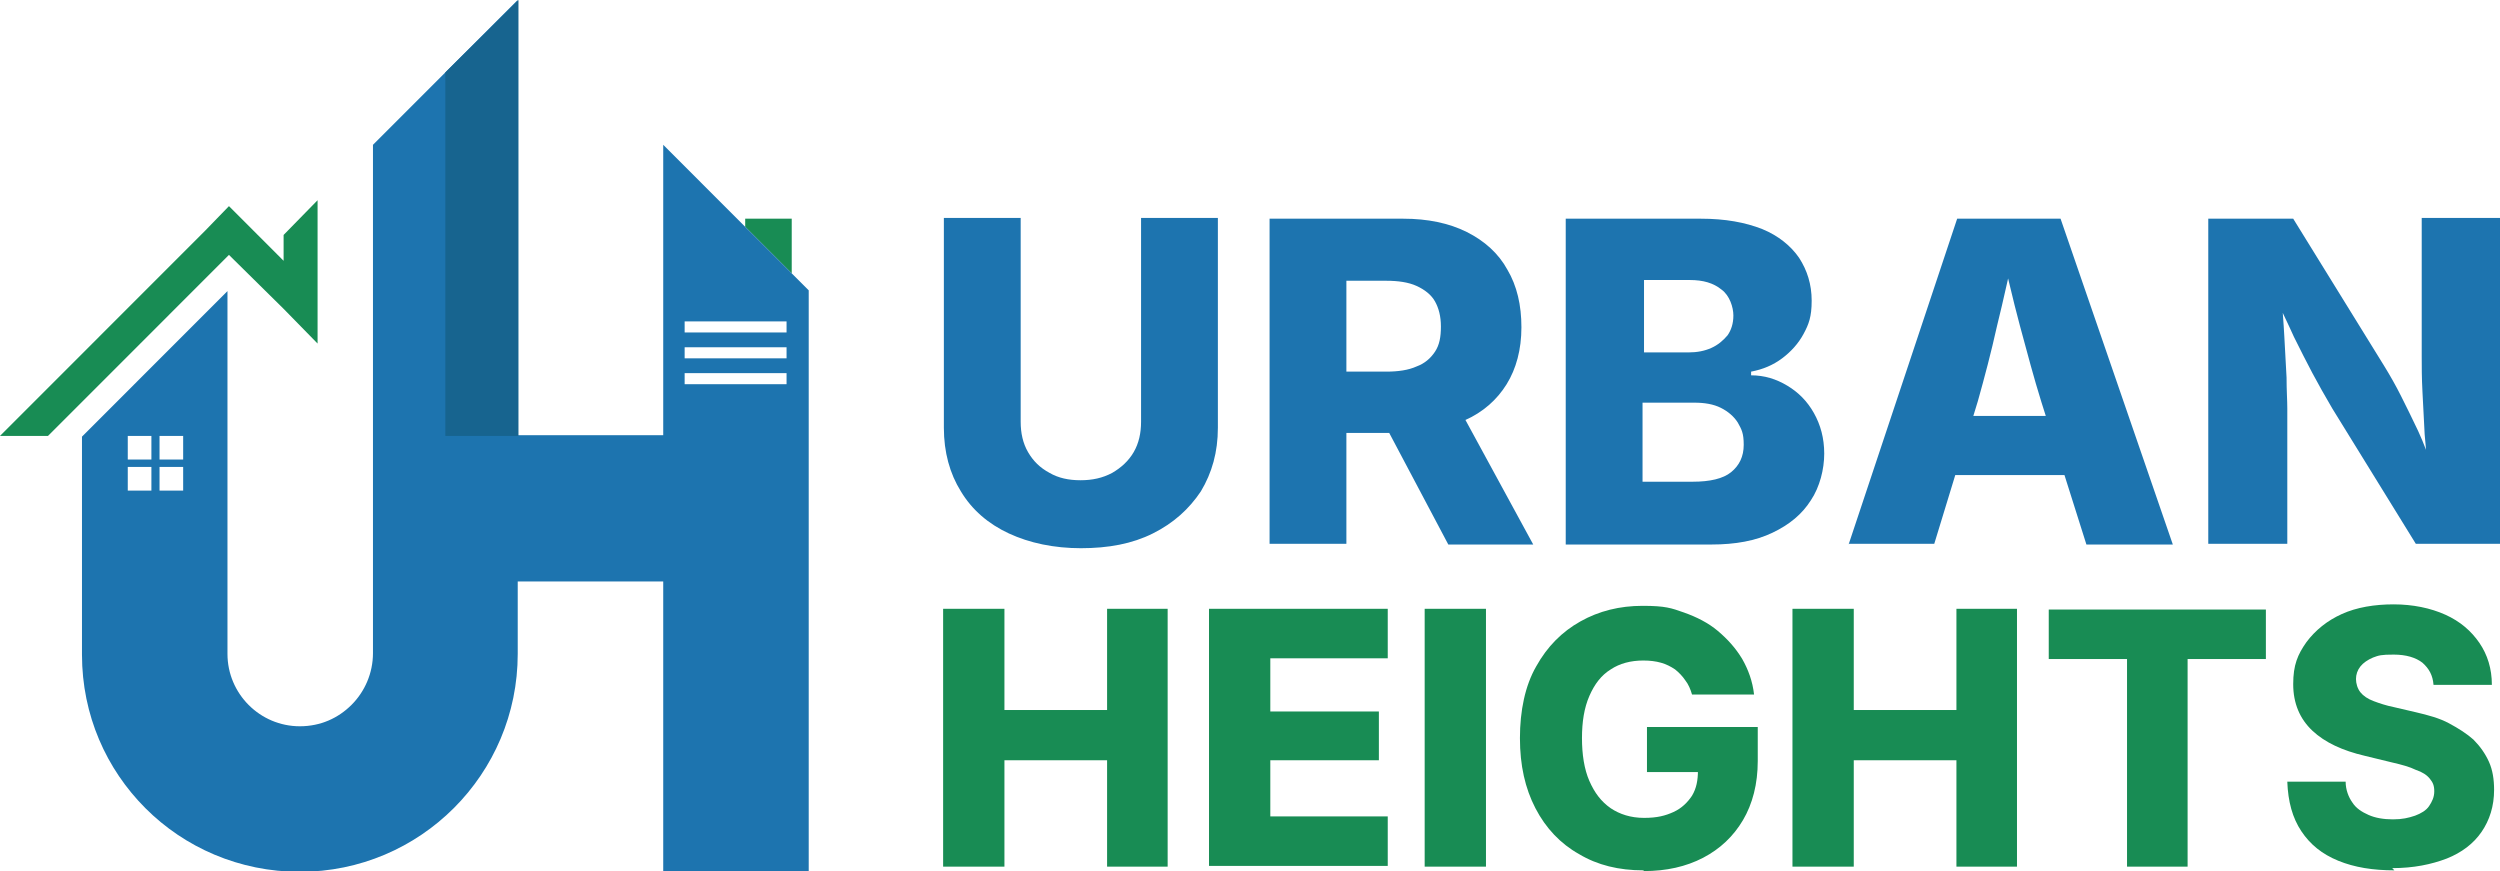
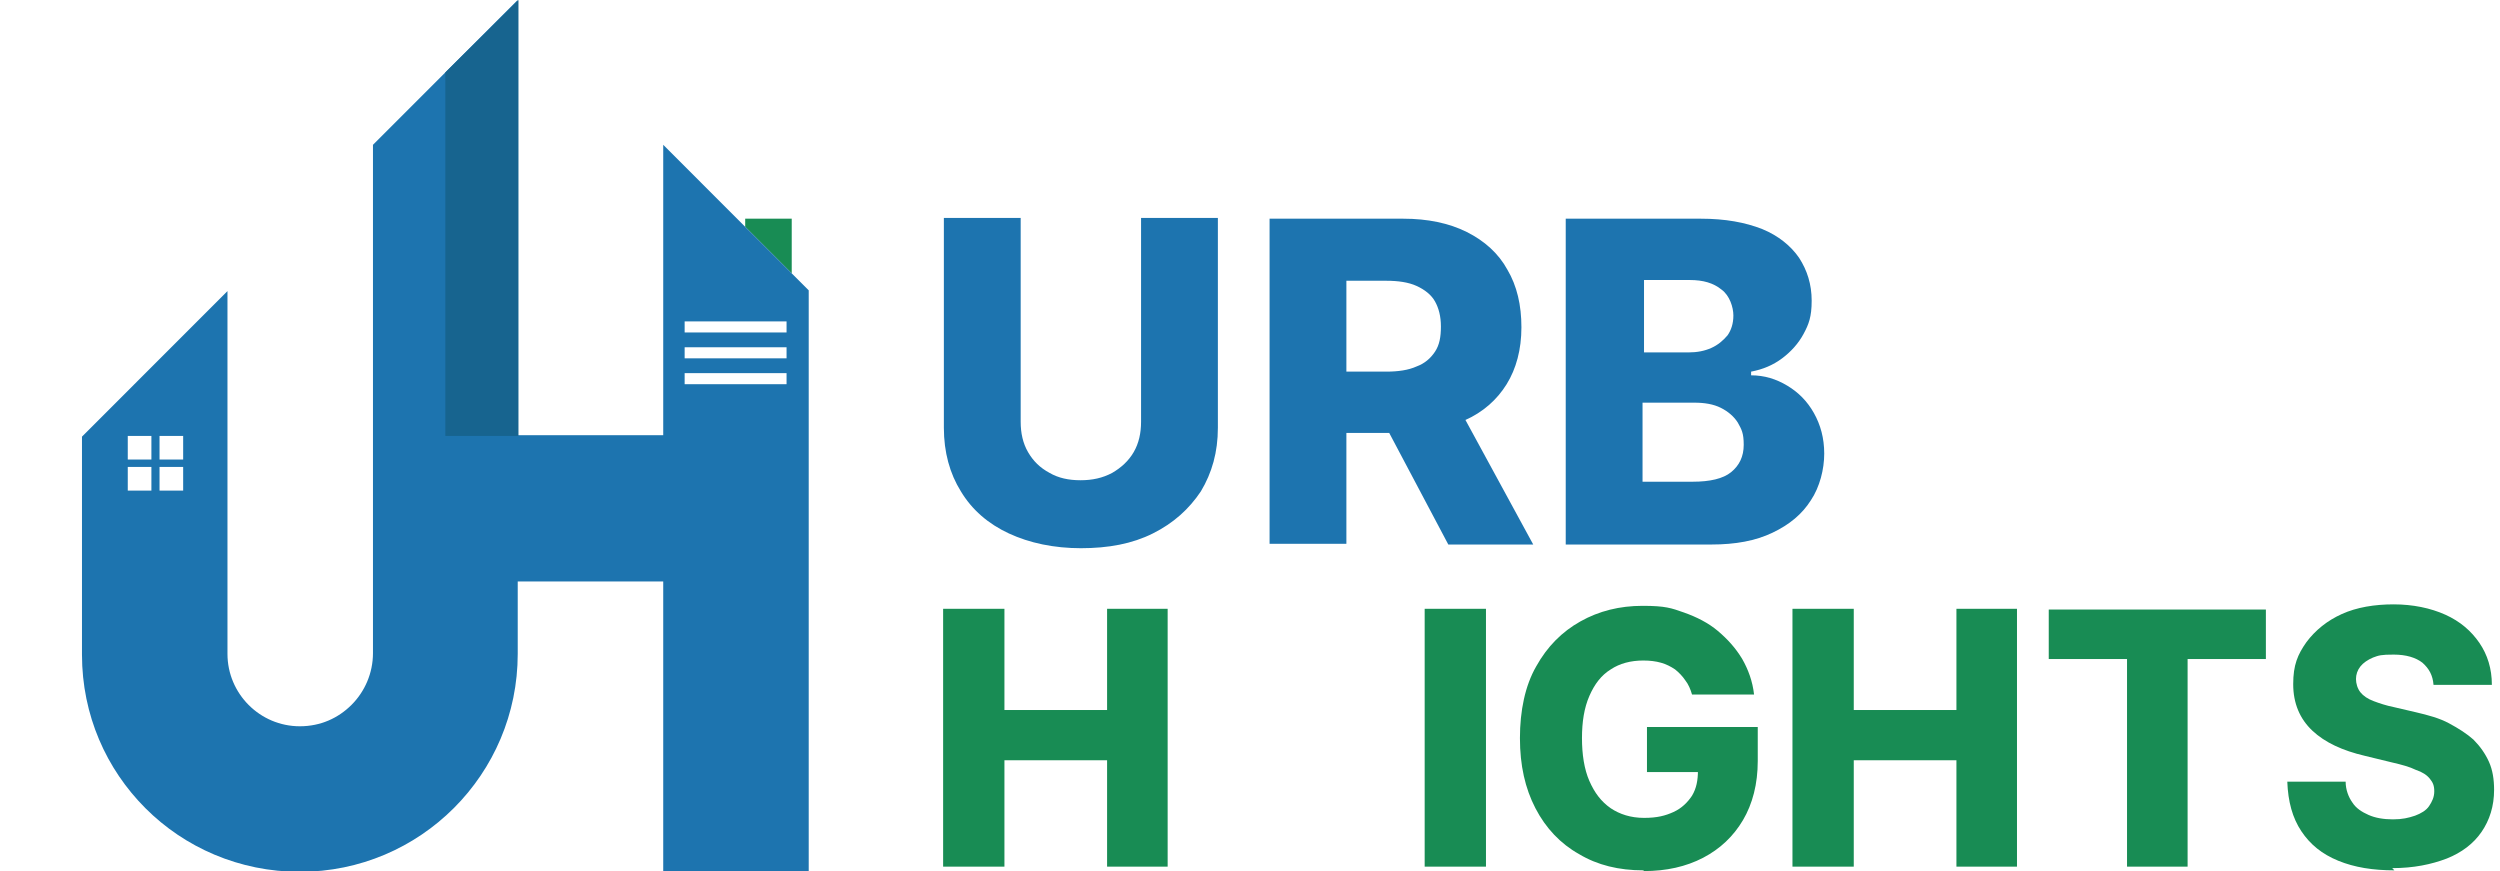
<svg xmlns="http://www.w3.org/2000/svg" width="287" height="100" viewBox="0 0 287 100" fill="none">
  <g clip-path="url(#clip0_305_4181)">
    <path d="M124.126 62.935C120.989 62.935 118.191 62.341 115.817 61.238C113.443 60.136 111.578 58.524 110.306 56.404C109.035 54.368 108.356 51.908 108.356 49.109V25.021H117.174V48.431C117.174 49.703 117.428 50.891 118.022 51.908C118.615 52.926 119.378 53.69 120.481 54.283C121.498 54.877 122.685 55.132 124.042 55.132C125.398 55.132 126.585 54.877 127.687 54.283C128.705 53.69 129.553 52.926 130.146 51.908C130.74 50.891 130.994 49.703 130.994 48.431V25.021H139.812V49.109C139.812 51.908 139.134 54.283 137.862 56.404C136.505 58.439 134.725 60.051 132.351 61.238C129.977 62.426 127.263 62.935 124.042 62.935H124.126Z" fill="#1D74AF" />
    <path d="M145.747 62.511V25.106H161.093C163.891 25.106 166.35 25.615 168.385 26.633C170.42 27.651 172.03 29.093 173.048 30.959C174.15 32.824 174.659 35.03 174.659 37.574C174.659 40.119 174.065 42.324 172.963 44.105C171.861 45.886 170.25 47.328 168.13 48.261C166.095 49.194 163.552 49.703 160.754 49.703H151.004V42.663H159.143C160.5 42.663 161.687 42.494 162.619 42.07C163.552 41.73 164.23 41.137 164.739 40.373C165.248 39.61 165.417 38.677 165.417 37.489C165.417 36.302 165.163 35.369 164.739 34.606C164.315 33.842 163.552 33.248 162.619 32.824C161.687 32.4 160.5 32.231 159.143 32.231H154.565V62.426H145.747V62.511ZM166.265 62.511L157.193 45.377H166.689L176.015 62.511H166.265Z" fill="#1D74AF" />
    <path d="M179.746 62.511V25.106H195.262C198.06 25.106 200.349 25.53 202.299 26.294C204.164 27.057 205.606 28.244 206.538 29.601C207.471 31.043 207.98 32.655 207.98 34.521C207.98 36.387 207.64 37.235 207.047 38.338C206.453 39.44 205.606 40.373 204.588 41.137C203.571 41.9 202.384 42.409 201.027 42.663V43.087C202.553 43.087 203.91 43.511 205.182 44.275C206.453 45.038 207.471 46.056 208.234 47.413C208.997 48.77 209.421 50.297 209.421 52.078C209.421 53.859 208.912 55.895 207.895 57.422C206.877 59.033 205.436 60.221 203.486 61.154C201.536 62.087 199.247 62.511 196.449 62.511H179.746ZM188.648 40.458H193.82C194.838 40.458 195.686 40.288 196.449 39.949C197.212 39.61 197.805 39.101 198.314 38.507C198.738 37.913 198.992 37.15 198.992 36.217C198.992 35.284 198.568 33.927 197.636 33.248C196.703 32.485 195.516 32.146 193.99 32.146H188.733V40.458H188.648ZM188.648 55.301H194.329C196.279 55.301 197.805 54.962 198.738 54.199C199.671 53.435 200.179 52.417 200.179 51.06C200.179 49.703 199.925 49.279 199.501 48.516C199.077 47.837 198.399 47.243 197.551 46.819C196.703 46.395 195.686 46.226 194.499 46.226H188.564V55.301H188.648Z" fill="#1D74AF" />
-     <path d="M212.219 62.511L224.682 25.106H236.552L249.44 62.511H239.52L234.348 46.141C233.5 43.427 232.737 40.543 231.889 37.405C231.041 34.266 230.363 31.128 229.515 27.82H231.465C230.702 31.128 230.024 34.351 229.261 37.405C228.583 40.458 227.819 43.342 227.056 46.056L222.054 62.426H212.219V62.511ZM220.697 54.538V47.752H240.961V54.538H220.697Z" fill="#1D74AF" />
-     <path d="M253.51 62.511V25.106H263.26L273.689 41.985C274.367 43.087 275.045 44.275 275.639 45.462C276.232 46.65 276.91 48.007 277.589 49.449C278.267 50.891 278.861 52.587 279.539 54.453H278.691C278.606 53.096 278.521 51.569 278.352 49.873C278.267 48.176 278.182 46.565 278.097 44.953C278.013 43.342 278.013 42.07 278.013 40.967V25.021H287.085V62.426H277.334L267.754 46.904C266.906 45.462 266.143 44.105 265.464 42.833C264.786 41.561 264.108 40.204 263.345 38.677C262.666 37.15 261.819 35.454 260.886 33.418H261.903C261.988 35.199 262.158 36.98 262.243 38.677C262.327 40.373 262.412 41.9 262.497 43.342C262.497 44.784 262.582 45.971 262.582 46.904V62.426H253.51V62.511Z" fill="#1D74AF" />
    <path d="M108.271 99.491V69.89H115.309V81.51H127.094V69.89H134.046V99.491H127.094V87.277H115.309V99.491H108.271Z" fill="#188C54" />
-     <path d="M138.794 99.491V69.89H159.313V75.573H145.832V81.679H158.295V87.277H145.832V93.724H159.313V99.406H138.794V99.491Z" fill="#188C54" />
    <path d="M170.589 69.89V99.491H163.552V69.89H170.589Z" fill="#188C54" />
    <path d="M188.648 99.915C185.85 99.915 183.392 99.322 181.272 98.049C179.152 96.862 177.457 95.081 176.27 92.79C175.083 90.5 174.489 87.871 174.489 84.733C174.489 81.595 175.083 78.711 176.354 76.505C177.626 74.215 179.322 72.519 181.442 71.332C183.561 70.144 185.935 69.55 188.564 69.55C191.192 69.55 191.87 69.805 193.312 70.314C194.753 70.823 196.11 71.501 197.212 72.434C198.314 73.367 199.247 74.385 200.01 75.657C200.688 76.845 201.197 78.202 201.366 79.729H194.244C194.075 79.135 193.82 78.541 193.481 78.117C193.142 77.608 192.718 77.184 192.294 76.845C191.786 76.505 191.277 76.251 190.683 76.081C190.09 75.912 189.411 75.827 188.648 75.827C187.207 75.827 185.935 76.166 184.918 76.845C183.816 77.523 183.053 78.541 182.459 79.898C181.866 81.255 181.611 82.867 181.611 84.733C181.611 86.599 181.866 88.295 182.459 89.652C183.053 91.009 183.816 92.027 184.918 92.79C185.935 93.469 187.207 93.893 188.733 93.893C190.259 93.893 191.192 93.639 192.125 93.215C193.057 92.79 193.736 92.112 194.244 91.349C194.753 90.5 194.923 89.567 194.923 88.465L196.279 88.634H189.072V83.461H201.79V87.362C201.79 89.992 201.197 92.282 200.095 94.148C198.992 96.014 197.466 97.456 195.516 98.473C193.566 99.491 191.277 100 188.733 100L188.648 99.915Z" fill="#188C54" />
    <path d="M205.775 99.491V69.89H212.812V81.51H224.598V69.89H231.55V99.491H224.598V87.277H212.812V99.491H205.775Z" fill="#188C54" />
    <path d="M235.196 75.657V69.975H260.123V75.657H251.136V99.491H244.183V75.657H235.196Z" fill="#188C54" />
    <path d="M274.876 99.915C272.417 99.915 270.297 99.576 268.432 98.813C266.567 98.049 265.21 96.947 264.193 95.42C263.175 93.893 262.666 92.027 262.582 89.737H269.28C269.28 90.67 269.619 91.518 270.043 92.112C270.467 92.79 271.145 93.215 271.908 93.554C272.671 93.893 273.604 94.063 274.706 94.063C275.808 94.063 276.487 93.893 277.25 93.639C277.928 93.384 278.521 93.045 278.861 92.536C279.2 92.027 279.454 91.518 279.454 90.84C279.454 90.161 279.284 89.822 278.945 89.398C278.606 88.974 278.097 88.634 277.334 88.38C276.656 88.041 275.723 87.786 274.621 87.532L271.484 86.769C268.941 86.175 266.906 85.242 265.464 83.885C264.023 82.528 263.26 80.746 263.26 78.541C263.26 76.336 263.769 75.148 264.786 73.707C265.804 72.35 267.16 71.247 268.856 70.484C270.552 69.72 272.586 69.381 274.791 69.381C276.995 69.381 279.03 69.805 280.726 70.568C282.422 71.332 283.693 72.434 284.626 73.791C285.559 75.148 286.067 76.76 286.067 78.626H279.369C279.284 77.523 278.861 76.76 278.097 76.081C277.334 75.488 276.232 75.148 274.791 75.148C273.349 75.148 273.095 75.233 272.417 75.488C271.823 75.742 271.315 76.081 270.975 76.505C270.636 76.93 270.467 77.439 270.467 77.947C270.467 78.456 270.636 79.05 270.975 79.474C271.315 79.898 271.823 80.237 272.502 80.492C273.18 80.746 273.943 81.001 274.791 81.171L277.334 81.764C278.776 82.103 280.048 82.443 281.15 83.037C282.252 83.63 283.185 84.224 283.948 84.903C284.711 85.666 285.304 86.514 285.728 87.447C286.152 88.38 286.322 89.483 286.322 90.67C286.322 92.536 285.813 94.148 284.88 95.505C283.948 96.862 282.591 97.88 280.895 98.558C279.115 99.237 277.08 99.661 274.621 99.661L274.876 99.915Z" fill="#188C54" />
    <path d="M90.89 25.106V31.383L85.549 26.039V25.106H90.89Z" fill="#188C54" />
    <path d="M90.89 31.383L85.549 26.039L76.138 16.624V49.958H59.435V0L51.126 8.312L42.817 16.624V74.979C42.817 77.269 41.884 79.389 40.358 80.916C38.832 82.443 36.797 83.376 34.423 83.376C29.845 83.376 26.114 79.644 26.114 75.064V33.418L9.411 50.127V75.148C9.411 82.103 12.209 88.295 16.703 92.79C21.197 97.286 27.471 100.085 34.423 100.085C48.243 100.085 59.435 88.889 59.435 75.064V66.751H76.138V100.085H92.841V33.333L90.89 31.383ZM17.381 56.319H14.668V53.605H17.381V56.319ZM17.381 52.757H14.668V50.042H17.381V52.757ZM21.027 56.319H18.314V53.605H21.027V56.319ZM21.027 52.757H18.314V50.042H21.027V52.757ZM90.297 44.105H78.597V42.833H90.297V44.105ZM90.297 41.137H78.597V39.864H90.297V41.137ZM90.297 38.168H78.597V36.896H90.297V38.168Z" fill="#1D74AF" />
-     <path d="M32.558 26.972V29.941L26.284 23.664L23.57 26.463L0 50.042H5.511L26.284 29.262L32.558 35.454L36.458 39.44V33.842V22.986L32.558 26.972Z" fill="#188C54" />
    <path d="M51.126 8.312V50.042H59.52V0L51.126 8.312Z" fill="#17648F" />
  </g>
  <defs>
    <clipPath id="clip0_305_4181">
      <rect width="287" height="100" fill="white" />
    </clipPath>
  </defs>
</svg>